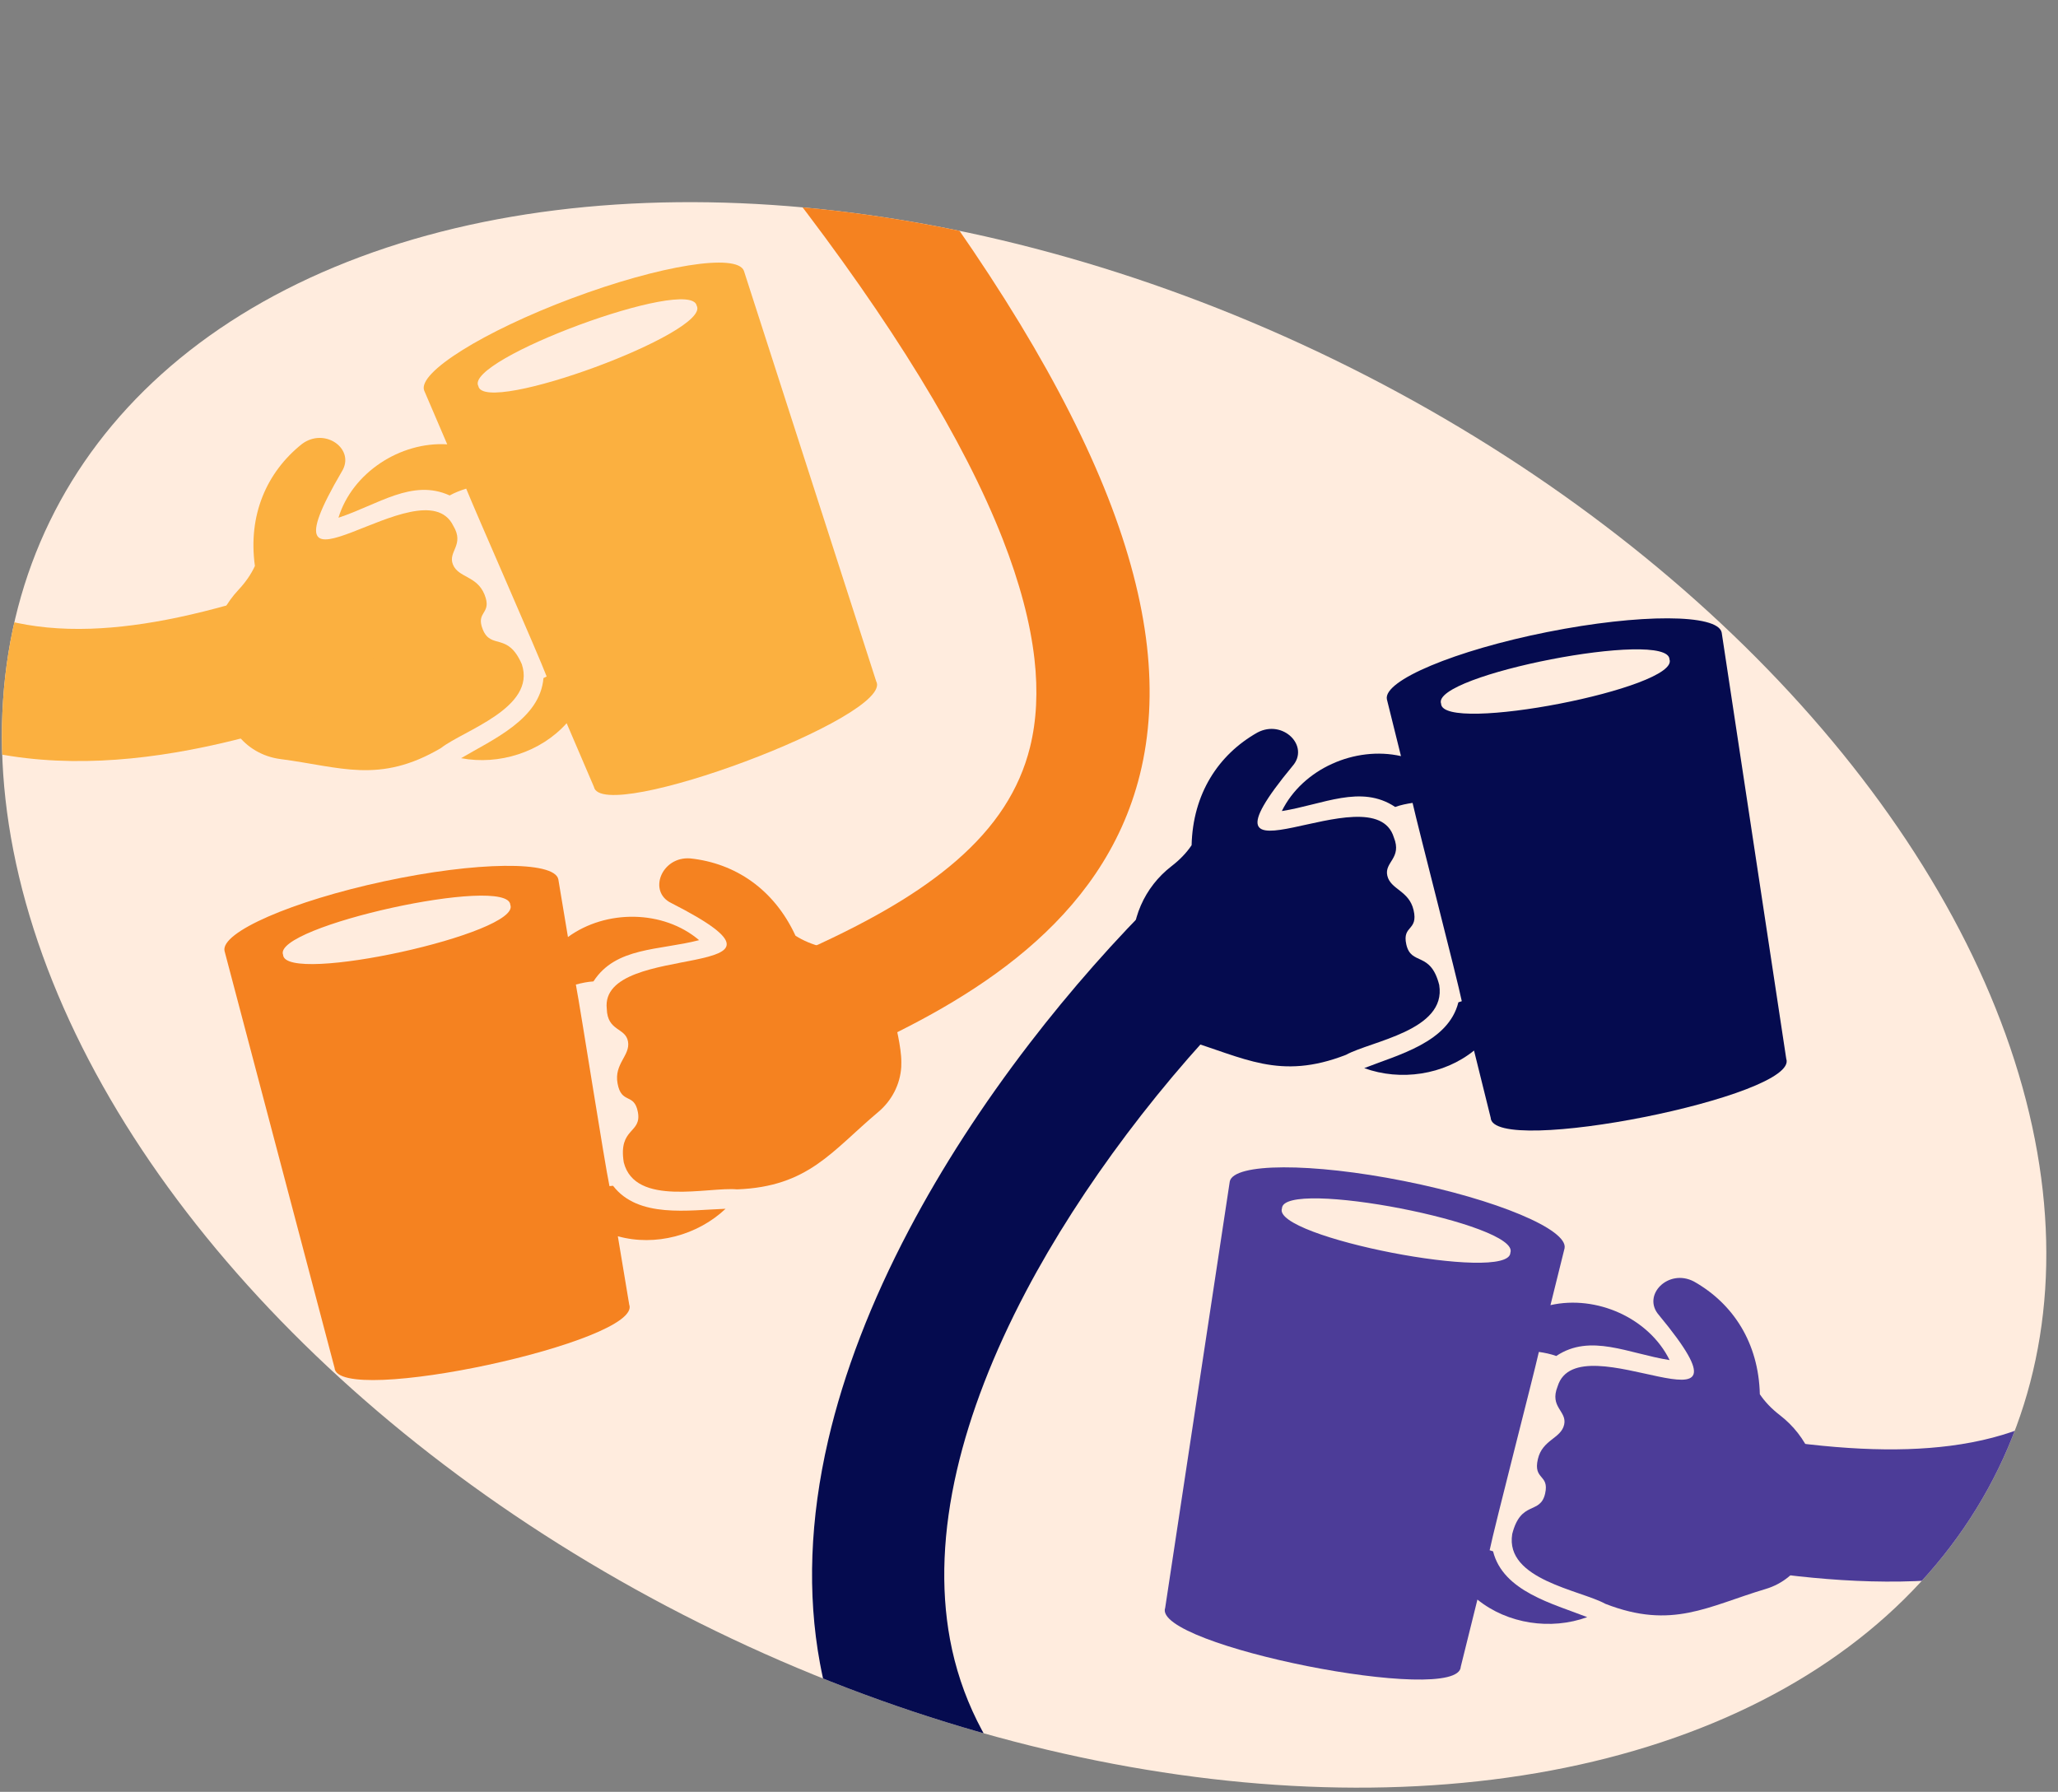
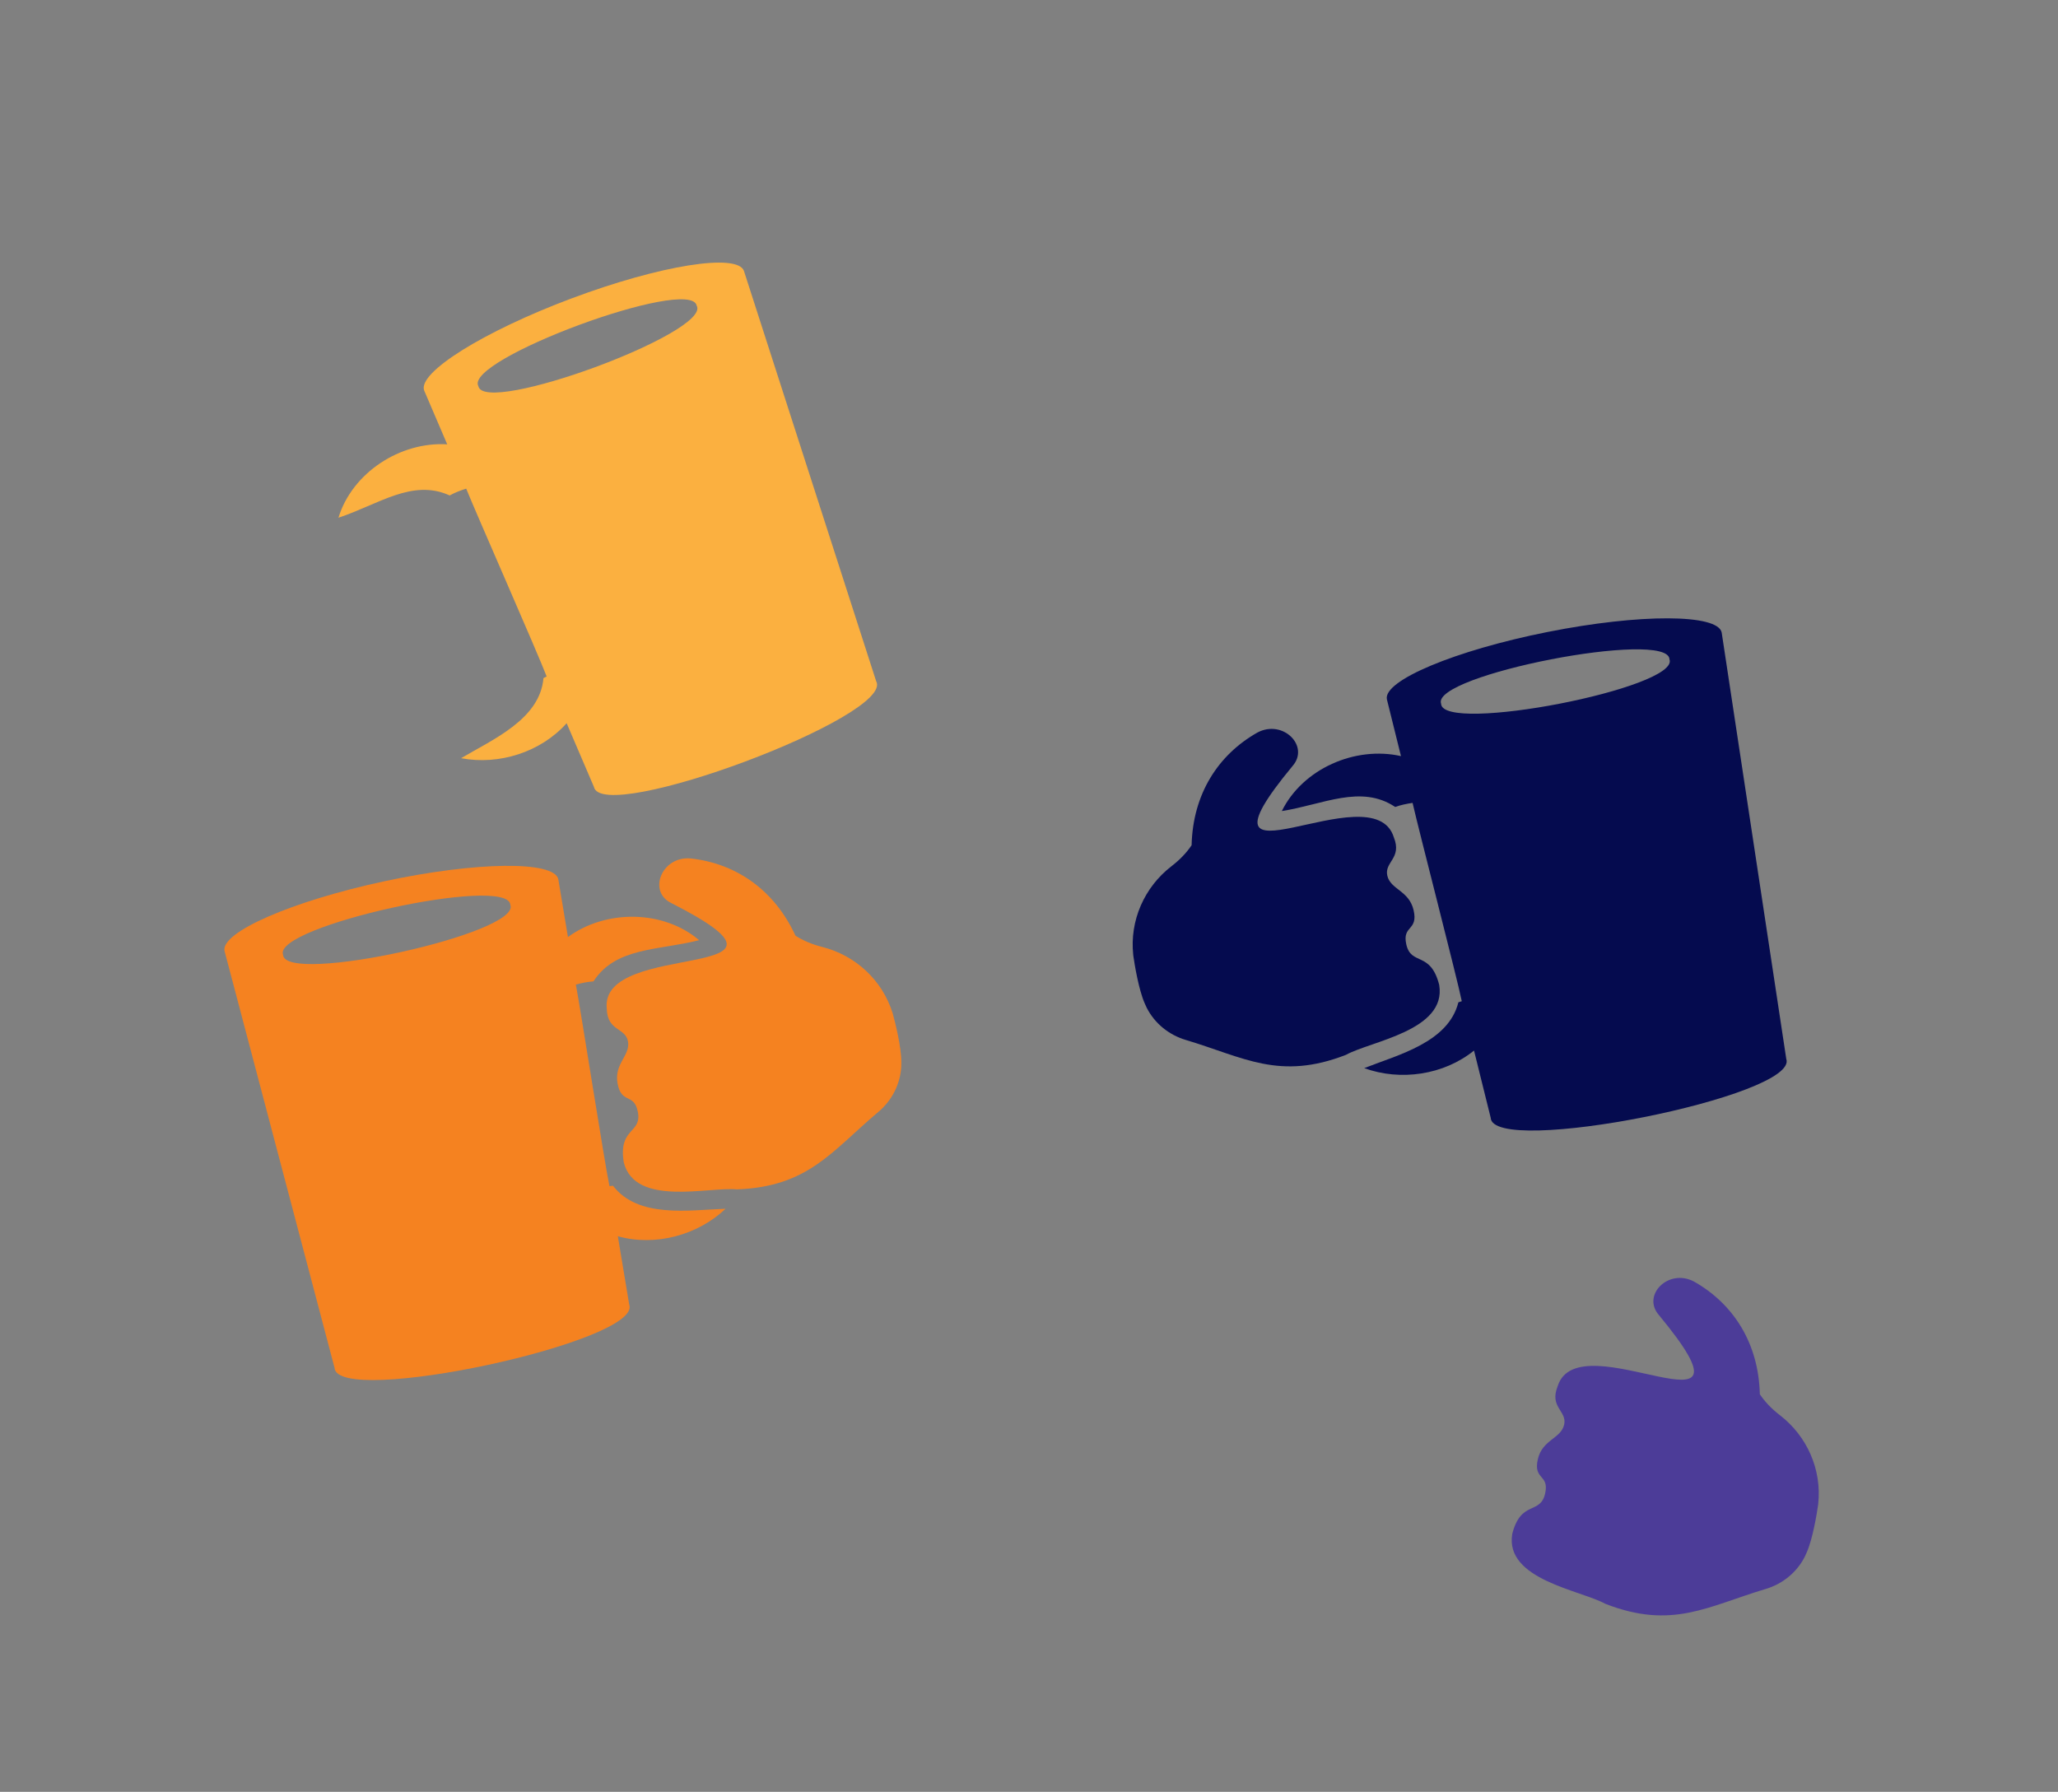
<svg xmlns="http://www.w3.org/2000/svg" viewBox="0 0 2194.66 1910.91" id="Layer_2">
  <rect x="0" y="0" width="2194.66" height="1910.91" fill="#808080" stroke="none" />
  <defs>
    <style>.cls-1{clip-path:url(#clippath);}.cls-2{fill:none;}.cls-2,.cls-3,.cls-4,.cls-5,.cls-6,.cls-7{stroke-width:0px;}.cls-3{fill:#f58220;}.cls-4{fill:#4c3c98;}.cls-5{fill:#ffecde;}.cls-6{fill:#fbb040;}.cls-7{fill:#050b4f;}</style>
    <clipPath id="clippath">
-       <ellipse transform="translate(-339.57 1579.5) rotate(-64.08)" ry="1155.28" rx="753.89" cy="1061.04" cx="1092.12" class="cls-2" />
-     </clipPath>
+       </clipPath>
  </defs>
  <g id="Layer_1-2">
-     <ellipse transform="translate(-339.57 1579.5) rotate(-64.08)" ry="1155.28" rx="753.89" cy="1061.04" cx="1092.12" class="cls-5" />
    <path d="M1534.83,1050.57c-9.31-36.76-30-20.21-35.16-43.45-4.57-20.62,12.96-14.07,7.79-36.48-4.84-21-24.61-21.84-28.03-36.79-3.35-14.63,15.93-18.49,6.98-40.78-21.95-72.02-228.22,69.13-108.09-76.06,18.69-21.23-10.16-50.25-37.42-35.78-41.98,23.75-68.85,65.67-70.16,120.17-5.54,8.25-12.75,15.67-21.39,22.32-29.06,22.39-44.75,58.02-40.88,94.49.03.28.06.55.08.84,1.37,9.74,5.8,36.52,12.13,50.89.53,1.37,1.25,2.95,2.12,4.68,8.47,16.74,23.65,29.04,41.62,34.41,61.95,18.51,99.82,43.59,171.01,15.89,26.59-14.69,107.24-25.76,99.38-74.35h0Z" class="cls-7" />
    <path d="M1650.28,673.99c-98.6,19.66-175.3,51.79-171.31,71.76l15.04,60.62c-48.94-11.07-104.86,13.58-127.06,58.6,43.92-6.89,84.43-28.76,120.88-4.36,5.98-2.17,12.36-3.45,18.55-4.35,6.36,28.17,47.57,187.14,52.48,211.5-1.18.43-2.42.76-3.64,1.17-10.7,42.73-63.78,55.81-100.41,70.19,38.67,14.1,84.93,7.3,117.09-18.74l17.77,71.63c1.64,42.2,329.92-23.1,315.19-62.85,0,0-68.85-454.58-68.85-454.58-3.98-19.98-87.14-20.24-185.74-.58h0ZM1780.35,703.16c11.18,30.54-242.52,79.84-243.57,47.32-11.18-30.53,242.53-79.82,243.57-47.32Z" class="cls-7" />
-     <path d="M556.46,708.35c-15.09-34.78-32.86-15.12-41.69-37.23-7.82-19.61,10.53-15.97,1.83-37.26-8.15-19.94-27.8-17.6-33.58-31.81-5.66-13.91,12.74-20.8.34-41.37-33.23-67.57-214.15,104.9-118.91-57.7,15.04-23.96-18.11-47.97-42.69-29.29-37.62,30.2-57.4,75.88-49.93,129.89-4.14,9.03-10.08,17.51-17.53,25.47-25.08,26.77-34.84,64.45-25.16,99.83.08.27.15.54.23.81,2.92,9.39,11.59,35.11,20.16,48.28.74,1.27,1.7,2.72,2.85,4.28,11.05,15.16,28.01,24.86,46.61,27.26,64.13,8.31,105.53,26.98,171.34-11.79,23.88-18.78,101.7-42.67,86.14-89.35h0Z" class="cls-6" />
+     <path d="M556.46,708.35h0Z" class="cls-6" />
    <path d="M609.88,318.1c-94.15,35.25-164.7,79.28-157.55,98.36l24.59,57.41c-50.07-3.06-101.31,30.25-115.99,78.26,42.24-13.86,78.7-41.95,118.61-23.74,5.55-3.1,11.64-5.39,17.61-7.27,10.81,26.78,77.03,177.06,85.8,200.32-1.1.62-2.27,1.15-3.4,1.74-3.69,43.9-53.97,65.34-87.83,85.41,40.44,7.7,85-6.45,112.56-37.31l29.06,67.84c8.39,41.38,321.92-75.84,300.99-112.69,0,0-141.02-437.6-141.02-437.6-7.14-19.08-89.27-5.98-183.42,29.28h0ZM742.94,325.98c15.95,28.35-226.53,117.78-232.8,85.85-15.94-28.33,226.54-117.76,232.8-85.85Z" class="cls-6" />
    <path d="M1612.61,1636.1c9.31-36.76,30-20.21,35.16-43.45,4.57-20.62-12.96-14.07-7.79-36.48,4.84-21,24.61-21.84,28.03-36.79,3.35-14.63-15.93-18.49-6.98-40.78,21.95-72.02,228.22,69.13,108.09-76.06-18.69-21.23,10.16-50.25,37.42-35.78,41.98,23.75,68.85,65.67,70.16,120.17,5.54,8.25,12.75,15.67,21.39,22.32,29.06,22.39,44.75,58.02,40.88,94.49-.03.28-.06.55-.08.84-1.37,9.74-5.8,36.52-12.13,50.89-.53,1.37-1.25,2.95-2.12,4.68-8.47,16.74-23.65,29.04-41.62,34.41-61.95,18.51-99.82,43.59-171.01,15.89-26.59-14.69-107.24-25.76-99.38-74.35h0Z" class="cls-4" />
-     <path d="M1311.42,1260.1s-68.85,454.59-68.85,454.58c-14.73,39.75,313.56,105.04,315.19,62.85l17.77-71.63c32.17,26.03,78.42,32.83,117.09,18.74-36.63-14.38-89.71-27.45-100.41-70.19-1.2-.4-2.45-.73-3.64-1.17,4.92-24.37,46.12-183.33,52.48-211.5,6.19.89,12.58,2.18,18.55,4.35,36.46-24.4,76.96-2.53,120.88,4.36-22.2-45.02-78.12-69.67-127.06-58.6l15.04-60.62c3.98-19.98-72.72-52.1-171.31-71.76-98.6-19.66-181.76-19.39-185.74.58h0ZM1610.66,1336.01c-1.05,32.52-254.75-16.79-243.57-47.32,1.04-32.5,254.75,16.79,243.57,47.32Z" class="cls-4" />
    <path d="M665.19,1239.66c-6.05-37.42,19.51-30.45,15.02-53.83-3.99-20.74-17.48-7.76-21.64-30.38-3.9-21.18,13.91-29.82,11.11-44.9-2.74-14.76-21.95-10.64-22.6-34.65-8.47-74.81,236.91-27.19,68.99-112.72-25.58-12.07-10.63-50.16,20.14-47.7,47.97,5.13,89.27,32.93,112.11,82.42,8.36,5.37,17.93,9.31,28.5,11.98,35.56,9,64.11,35.47,75.04,70.49.08.26.17.54.25.8,2.6,9.48,9.18,35.82,9.07,51.52.06,1.47.03,3.2-.08,5.14-1.13,18.72-10.17,36.04-24.54,48.1-49.51,41.59-74.3,79.65-150.64,82.5-30.23-2.92-108.65,18.94-120.73-28.77Z" class="cls-3" />
    <path d="M239.44,1014.17s117.33,444.55,117.32,444.54c2.27,42.32,329.49-28.11,314.23-67.49l-12.13-72.8c39.86,11.13,85.01-1.01,114.91-29.3-39.33,1.35-93.23,10.43-120.03-24.54-1.27.11-2.54.3-3.8.38-5.17-24.31-30.48-186.58-35.83-214.95,6.03-1.64,12.41-2.99,18.75-3.37,23.77-36.87,69.63-32.88,112.68-43.99-38.25-32.5-99.37-32.91-139.88-3.33l-10.27-61.61c-4.28-19.92-87.42-18.94-185.72,2.17-98.3,21.11-174.51,54.38-170.23,74.29h0ZM544.22,965.02c11.95,30.26-240.47,85.76-242.34,53.29-11.95-30.24,240.48-85.74,242.34-53.29Z" class="cls-3" />
    <g class="cls-1">
      <path d="M1264.13,2191.42c-4.39-.98-8.74-2.39-13.02-4.25-110.71-48.38-198.97-109.3-262.33-181.06-59.95-67.9-98.44-146.09-114.38-232.37-13.66-73.91-10.7-153.94,8.78-237.88,16.73-72.09,45.76-147.62,86.28-224.45,35.01-66.39,78.23-133.21,128.46-198.62,43.43-56.55,92.1-111.75,140.74-159.6,27.74-27.3,72.38-26.95,99.68.8,27.3,27.74,26.95,72.38-.8,99.68-96.15,94.62-184.87,212.54-243.38,323.5-34.88,66.14-59.65,130.25-73.65,190.56-15.08,64.96-17.58,125.66-7.47,180.4,11.23,60.79,38.63,116.19,81.43,164.67,49.65,56.24,121.35,105.08,213.1,145.18,35.67,15.59,51.95,57.14,36.36,92.82-13.72,31.4-47.56,47.77-79.79,40.61h0Z" class="cls-7" />
      <path d="M652.73-308.26c8.94-42.89,26.63-82.07,52.56-116.41,23.51-31.14,53.47-57.89,89.21-79.8,4.76,6.45,9.49,12.9,14.27,19.33,19.35,26.09,38.87,52.06,58.53,77.91-26.99,14.98-49.3,33.63-65.67,55.3-32.43,42.95-42.38,98.88-29.55,166.23,16.92,88.83,71.9,193.88,163.42,312.21,60.04,77.61,111.26,151.24,152.25,218.82,39.9,65.77,71.47,128.12,93.87,185.31,22.02,56.23,36,109.61,41.53,158.67,5.48,48.51,2.93,94.54-7.58,136.78-39.38,158.37-182.57,241.22-302.93,295.69-8.07,3.66-16.53,5.39-24.86,5.39-22.98,0-44.93-13.19-55.03-35.48-13.75-30.37-.27-66.14,30.09-79.88,69.51-31.47,119.33-61.25,156.79-93.72,41.74-36.18,67.5-75.81,78.77-121.13,7.03-28.26,8.63-59.92,4.76-94.12-4.36-38.62-15.79-81.76-33.98-128.19-41.04-104.8-118.16-230.73-229.2-374.3-52.56-67.95-95.01-133.53-126.17-194.92-30-59.1-50.3-115.81-60.35-168.57-9.82-51.59-10.08-100.42-.76-145.15h0Z" class="cls-3" />
      <path d="M1815.99,1659.96c8.09,5.39,17.43,9.17,27.65,10.84,152.26,24.88,345.08,36.96,485.81-91.55,37.54-34.28,69.78-77.38,95.84-128.1,26.35-51.29,47.29-112.23,62.25-181.14,15.22-70.09,24.84-151.14,28.6-240.89,3.86-92.23,1.68-196.95-6.48-311.25-12.44-174.26,2.05-311.95,43.06-409.27,31.1-73.79,76.94-121.74,136.26-142.51,61.97-21.71,140.32-14.41,220.59,20.55,74.61,32.5,142.21,85.4,180.82,141.52,22.07,32.08,53.08,21.71,85.15-.36,32.07-22.07,53.05-47.48,31-79.56-26.28-38.2-62.12-75.77-103.66-108.67-41.32-32.73-88.7-61.16-137-82.19-52.73-22.97-105.85-37.24-157.88-42.41-58.97-5.86-114.69.22-165.61,18.05-47.43,16.62-89.96,43.26-126.41,79.19-37.99,37.45-69.33,85.1-93.15,141.61-24.36,57.79-41.31,126.07-50.37,202.93-9.41,79.85-10.55,171.07-3.41,271.14,15.1,211.43,8.62,383.75-19.27,512.18-12.36,56.93-29.14,106.26-49.89,146.62-18.36,35.74-40.41,65.5-65.52,88.42-40.27,36.78-90.95,58.63-154.93,66.81-57.43,7.35-125.14,4.08-213.07-10.3-38.42-6.28-74.65,19.77-80.93,58.19-4.61,28.2,8.2,55.22,30.54,70.09l-.02.02Z" class="cls-4" />
-       <path d="M375.8,744.62c-7.12,6.62-15.73,11.85-25.54,15.14-146.29,49.03-334.65,91.95-494.2-12.27-42.57-27.8-81.31-65.16-115.19-111.02-34.25-46.38-64.72-103.17-90.56-168.78-26.29-66.73-48.82-145.18-66.95-233.16-18.64-90.41-33.32-194.11-43.64-308.24-15.72-173.99-52.16-307.57-108.29-397.03-42.56-67.83-95.52-107.78-157.39-118.76-64.66-11.47-140.81,8.33-214.41,55.74-68.42,44.07-126.63,107.15-155.72,168.75-16.63,35.21-48.9,29.96-84.1,13.34-35.2-16.63-60-38.34-43.37-73.54,19.79-41.92,49.13-84.77,84.85-123.93,35.53-38.95,77.72-74.61,122.01-103.14,48.35-31.15,98.5-53.77,149.02-67.24,57.26-15.26,113.23-18.22,166.36-8.81,49.49,8.78,95.75,28.24,137.49,57.84,43.51,30.86,82.1,72.85,114.71,124.8,33.34,53.12,61.03,117.79,82.33,192.2,22.12,77.29,37.91,167.15,46.94,267.06,19.08,211.1,53.18,380.15,101.34,502.43,21.35,54.2,45.85,100.19,72.81,136.7,23.87,32.33,50.41,58.15,78.88,76.74,45.66,29.82,99.19,43.24,163.66,41.04,57.87-1.98,124.16-16.09,208.64-44.41,36.91-12.37,76.86,7.52,89.24,44.44,9.08,27.1.78,55.83-18.88,74.09l-.03.02Z" class="cls-6" />
    </g>
  </g>
-   <rect height="1908.9" width="2195.92" y="-4.26" x="-4.13" class="cls-2" />
</svg>